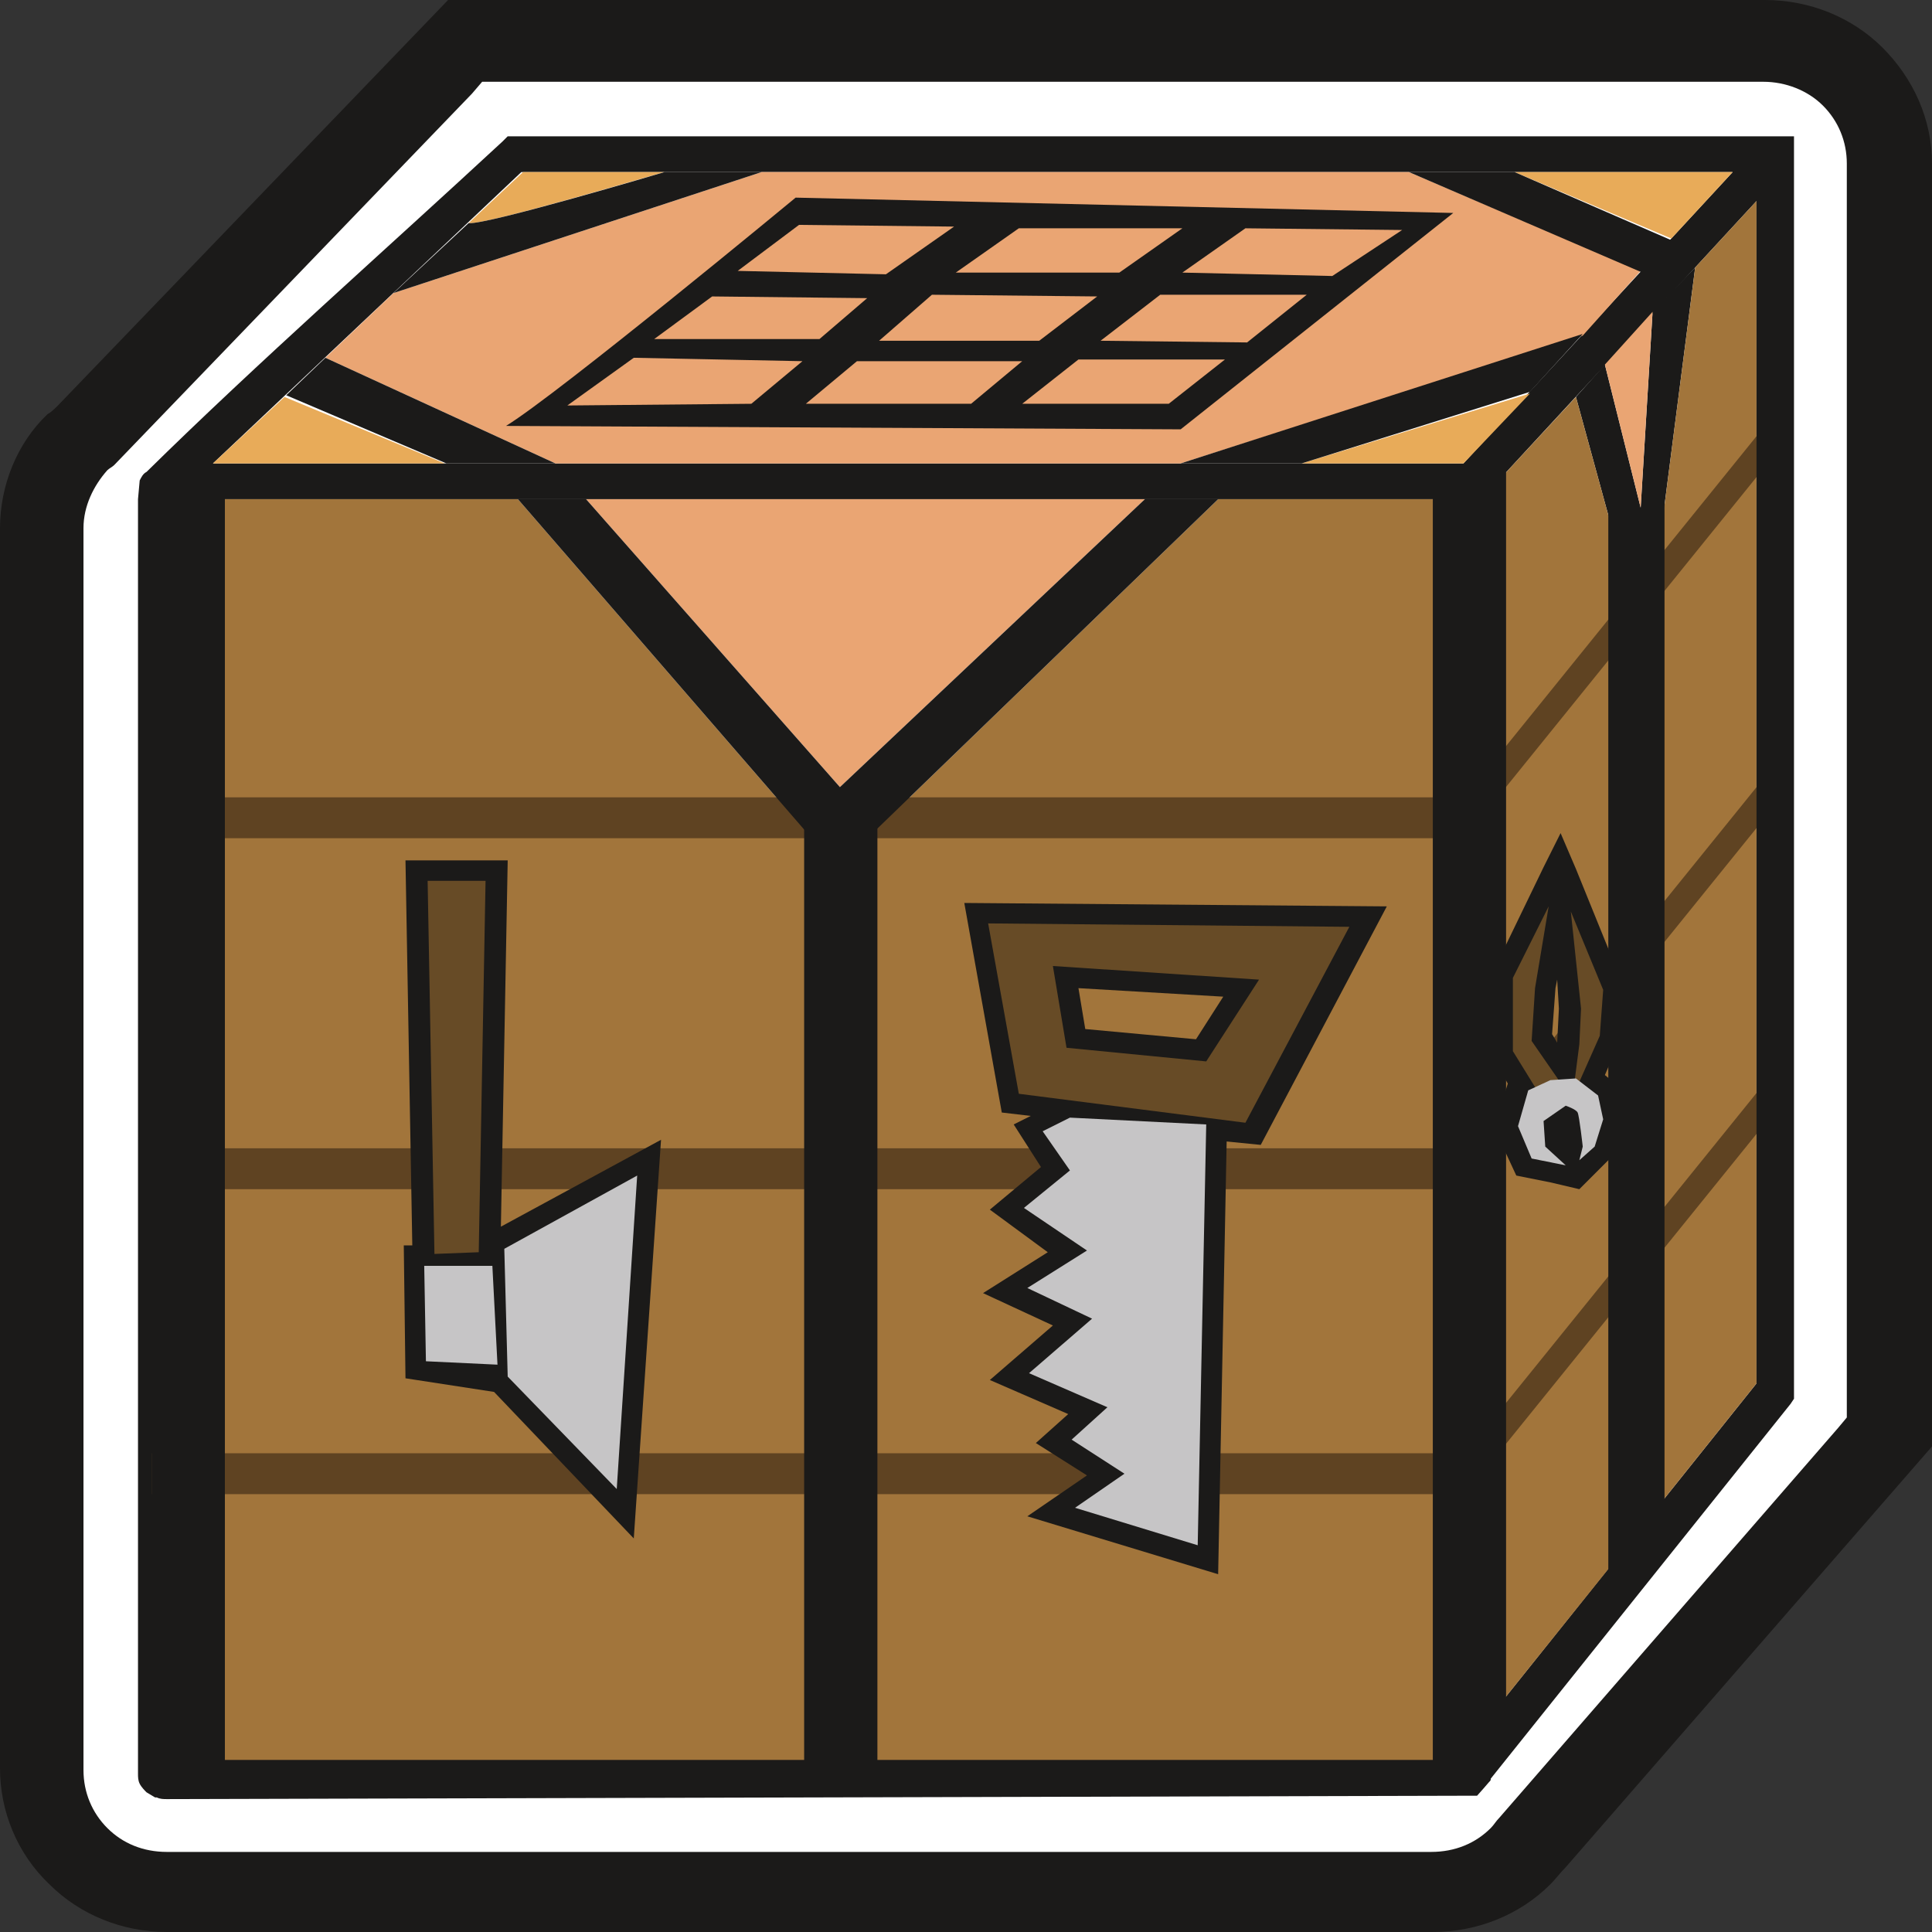
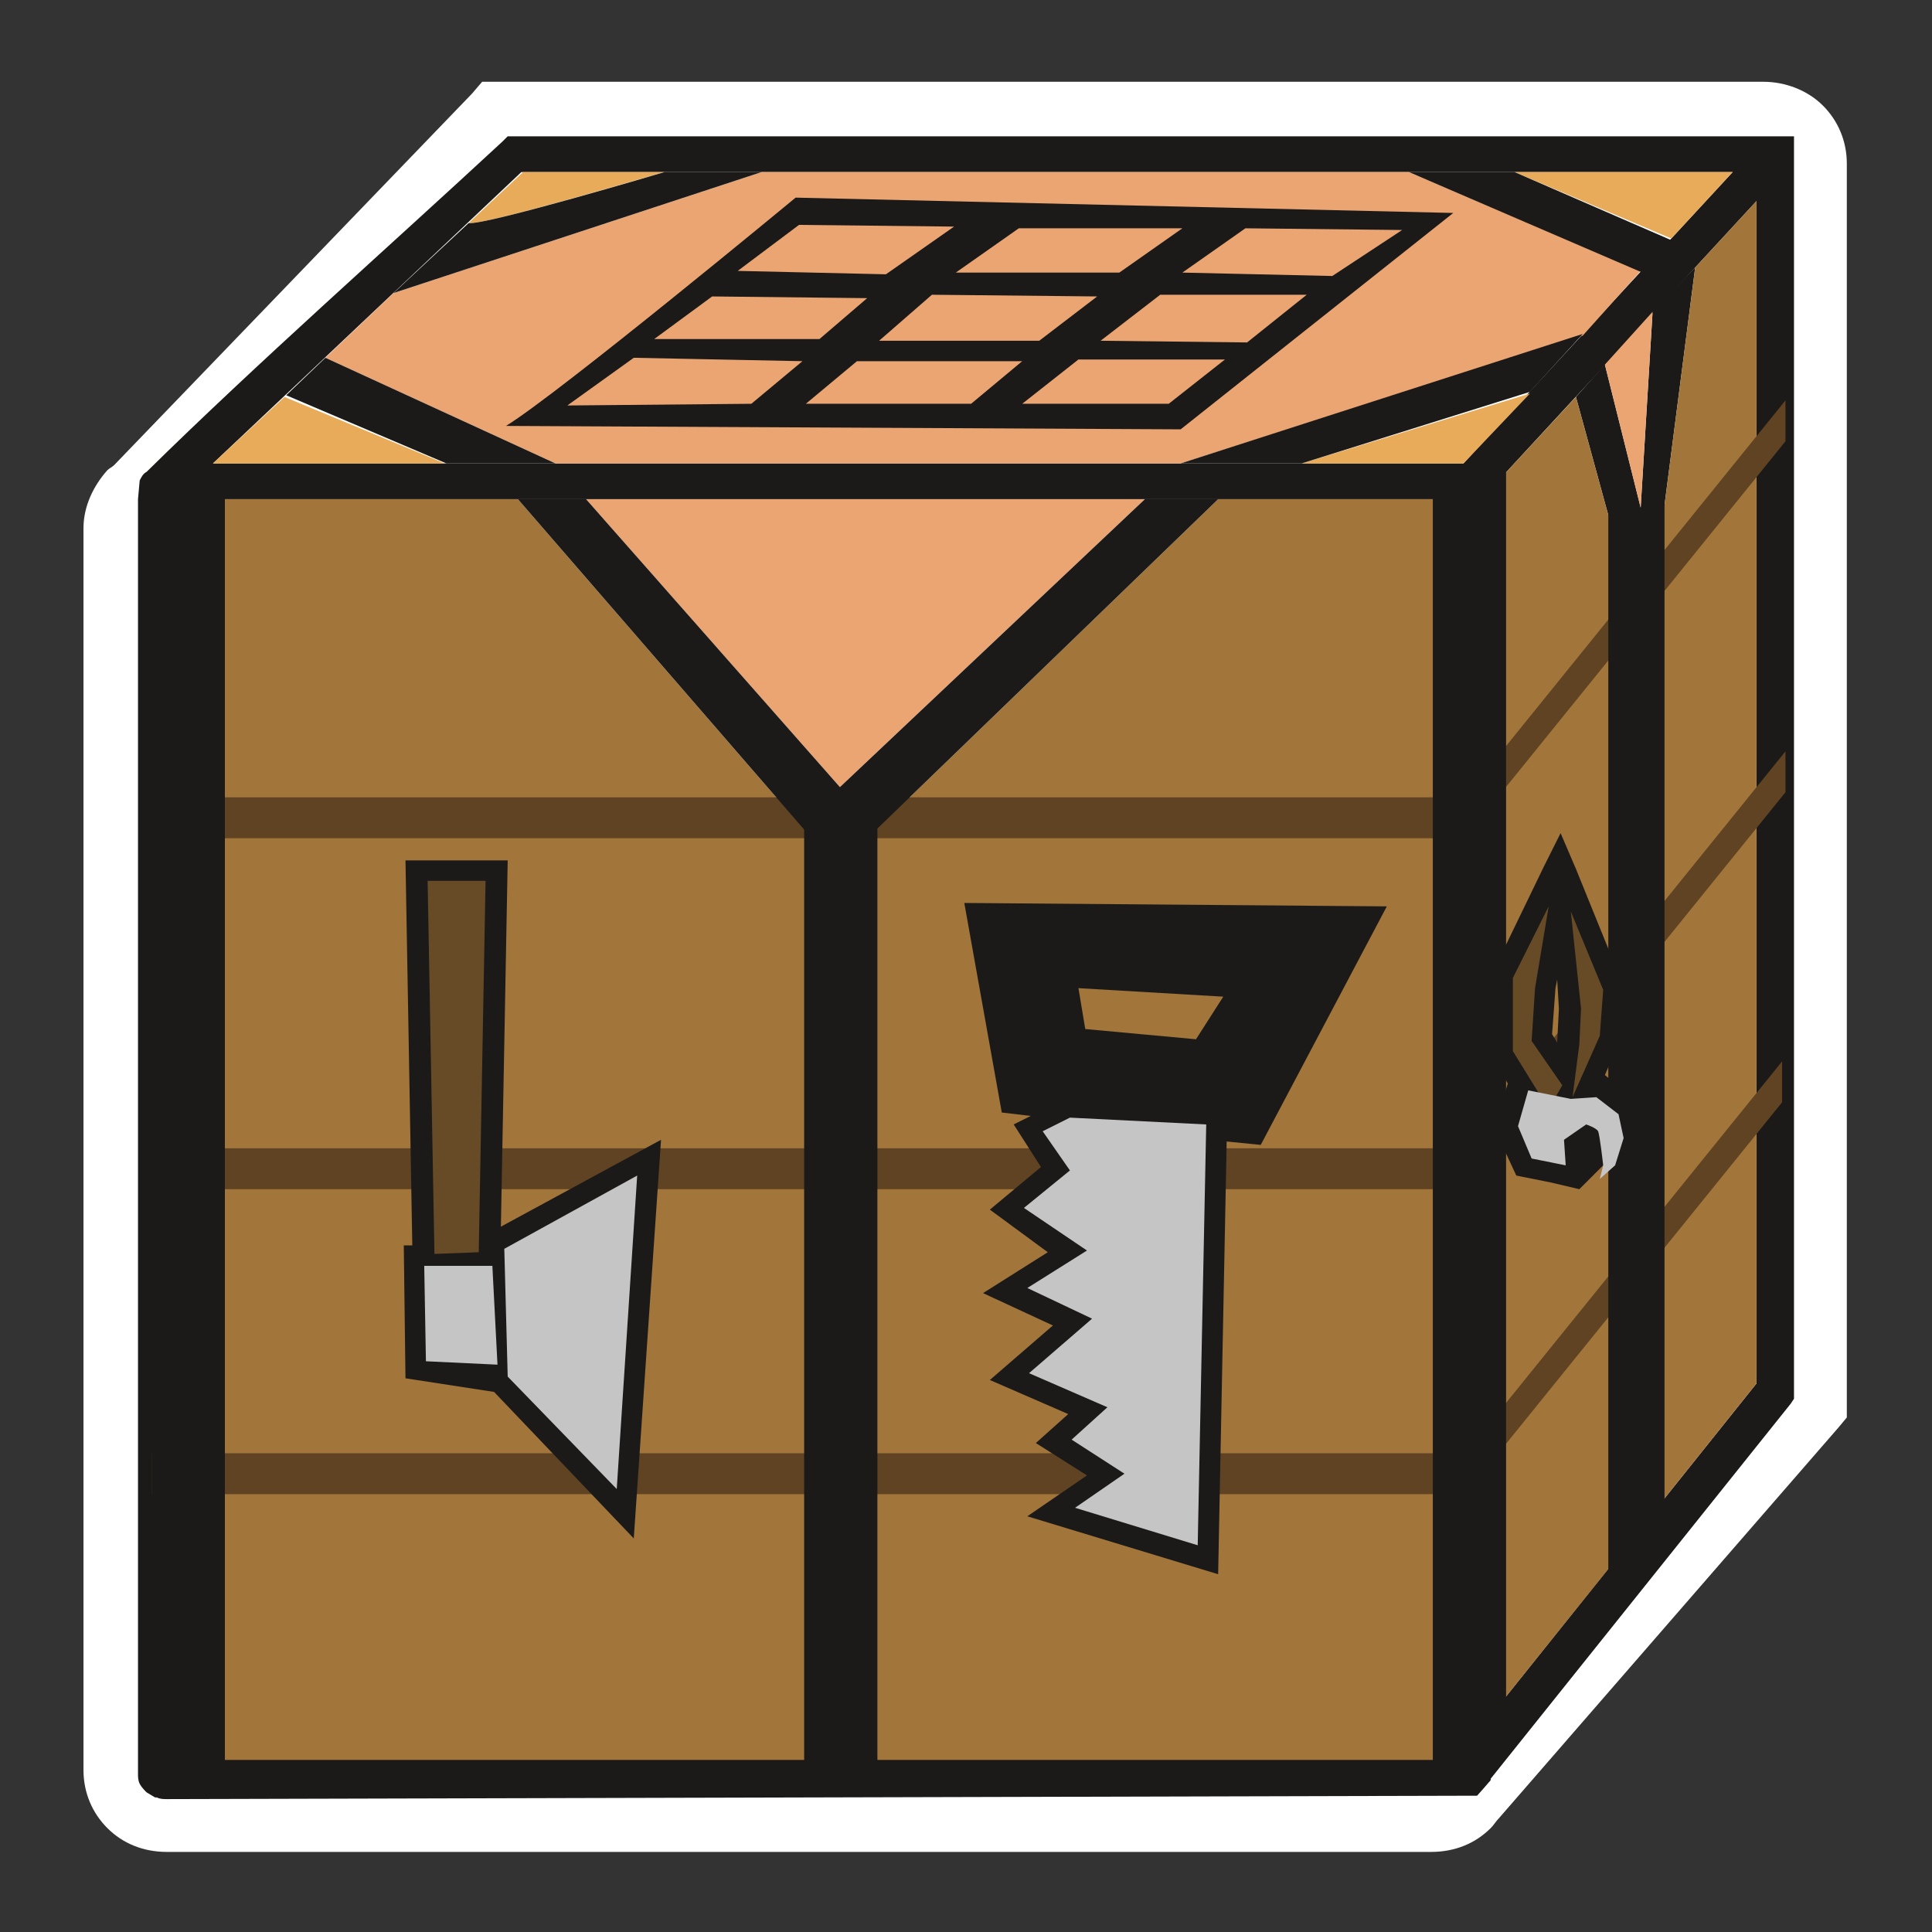
<svg xmlns="http://www.w3.org/2000/svg" version="1.1" id="Layer_1" x="0px" y="0px" viewBox="0 0 113.4 113.4" style="enable-background:new 0 0 113.4 113.4;" xml:space="preserve">
  <rect x="0" y="0" width="113.4" height="113.4" fill="#333333" stroke="none" />
-   <path id="XMLID_58_" style="fill-rule:evenodd;clip-rule:evenodd;fill:#1B1A19;" d="M3.4,23.8L26.3,0h77.3c2.6,0,5.1,1,6.9,2.8  c1.8,1.8,2.9,4.2,2.9,6.8v75.3l-21.5,24.7c-0.3,0.3-0.6,0.7-0.9,1c-1.8,1.8-4.3,2.8-6.9,2.8H9.8c-2.6,0-5.1-1-6.9-2.8  C1,108.8,0,106.3,0,103.8V31c0-2.5,1-5,2.8-6.7C3,24.2,3.2,24,3.4,23.8" />
  <path id="XMLID_57_" style="fill:#FFFFFF;" d="M6.7,27.3l21-21.8l0.6-0.7h0.9h74.3c1.3,0,2.6,0.5,3.5,1.4l0,0  c0.9,0.9,1.4,2.1,1.4,3.4v72.8v0.8l-0.5,0.6l-19.9,22.9c-0.2,0.2-0.3,0.4-0.5,0.6c-0.9,0.9-2.1,1.4-3.5,1.4H9.8  c-1.4,0-2.6-0.5-3.5-1.4l0,0c-0.9-0.9-1.4-2.1-1.4-3.4V31c0-1.3,0.6-2.5,1.4-3.4l0,0C6.4,27.5,6.6,27.4,6.7,27.3" />
  <path style="fill:#1B1A19;" d="M85.3,103.3V29.3h-75v73.9H85.3z M8.1,29.3l0.1-1.1l0,0c0.1-0.2,0.2-0.4,0.4-0.5  c6.5-6.4,14.1-13.1,20.9-19.4L29.8,8h0.4l73.5,0h1.6v1.5v72.2v0.4l-0.2,0.3l-17.6,22c0,0.1,0,0.1-0.1,0.2c0,0-0.6,0.7-0.7,0.8  l-76.9,0.2c-0.2,0-0.4,0-0.6-0.1l0,0l-0.1,0l-0.5-0.3c-0.1-0.1-0.3-0.3-0.4-0.5c-0.1-0.2-0.1-0.4-0.1-0.6V29.3z M85.9,27.2  l15.8-17.1l-71.1,0L12.5,27.2H85.9z M103.1,11.8L87.5,28.7v72l15.6-19.5V11.8z" />
  <polygon id="XMLID_52_" style="fill:#E8AB59;" points="88.9,10.1 98.1,14 101.7,10.1 " />
  <path id="XMLID_51_" style="fill:#E8AB59;" d="M27.5,13.1c1.1,0.1,11.4-3,11.5-3h-8.3L27.5,13.1z" />
  <polygon id="XMLID_50_" style="fill:#E8AB59;" points="26.1,27.2 16.7,23.3 12.5,27.2 " />
  <polygon id="XMLID_49_" style="fill:#EAA573;" points="92.9,19.7 69.3,27.2 32.6,27.2 19.1,21 23.1,17.2 44.7,10.1 82.7,10.1  96.3,15.9 " />
  <polygon id="XMLID_48_" style="fill:#E8AB59;" points="76.4,27.2 89.8,23.1 85.9,27.2 " />
  <path style="fill-rule:evenodd;clip-rule:evenodd;fill:#1B1A19;" d="M88.9,10.1l9.2,4L96.4,16l-13.7-5.9H88.9z M27.5,13.1  c1.1,0.1,11.5-3,11.5-3h5.7l-21.6,7.1L27.5,13.1z M19.1,21l13.5,6.2h-6.4l-9.4-4L19.1,21z M76.4,27.2l13.4-4.2l3.1-3.4l-23.6,7.6  H76.4z" />
  <polygon id="XMLID_43_" style="fill:#A2753B;" points="30.4,29.3 10.3,29.3 10.3,103.3 47.9,103.3 47.9,49.5 " />
  <polygon id="XMLID_42_" style="fill:#EAA573;" points="67.2,29.3 34.4,29.3 49.3,46.2 " />
  <polygon id="XMLID_41_" style="fill:#A2753B;" points="85.3,103.3 85.3,29.3 71.5,29.3 50.6,49.5 50.6,103.3 " />
  <polygon id="XMLID_40_" style="fill-rule:evenodd;clip-rule:evenodd;fill:#1B1A19;" points="97,18.3 96.3,29.8 94.2,21.4 92.5,23.3  94.8,31.7 94.8,92.6 97.5,91.4 97.5,31.2 99.5,15.7 " />
  <polygon id="XMLID_39_" style="fill:#A2753B;" points="92.5,23.3 87.5,28.7 87.5,100.7 94.8,91.6 94.8,31.7 " />
  <polygon id="XMLID_38_" style="fill:#EAA573;" points="97,18.3 94.2,21.4 94.2,21.4 96.3,29.8 " />
  <polygon id="XMLID_37_" style="fill:#A2753B;" points="103.1,11.8 99.5,15.7 97.5,31.2 97.5,88.2 103.1,81.2 " />
  <rect id="XMLID_36_" x="9.7" y="46.8" style="fill-rule:evenodd;clip-rule:evenodd;fill:#5F4322;" width="76.6" height="2.4" />
  <rect id="XMLID_35_" x="9.7" y="67.4" style="fill-rule:evenodd;clip-rule:evenodd;fill:#5F4322;" width="76.6" height="2.4" />
  <rect id="XMLID_34_" x="8.9" y="85.3" style="fill-rule:evenodd;clip-rule:evenodd;fill:#5F4322;" width="76.6" height="2.4" />
  <polygon id="XMLID_33_" style="fill-rule:evenodd;clip-rule:evenodd;fill:#5F4322;" points="85.4,47.5 104.8,23.5 104.8,25.9  85.4,49.9 " />
  <polygon id="XMLID_32_" style="fill-rule:evenodd;clip-rule:evenodd;fill:#5F4322;" points="85.4,68.1 104.8,44.1 104.8,46.5  85.4,70.5 " />
  <polygon id="XMLID_31_" style="fill-rule:evenodd;clip-rule:evenodd;fill:#5F4322;" points="85.2,86.3 104.6,62.3 104.6,64.7  85.2,88.7 " />
  <rect id="XMLID_30_" x="47.2" y="47.3" style="fill-rule:evenodd;clip-rule:evenodd;fill:#1B1A19;" width="4.3" height="57.1" />
  <polygon id="XMLID_29_" style="fill-rule:evenodd;clip-rule:evenodd;fill:#1B1A19;" points="94.4,30.2 97.7,29.5 97.7,88.8  94.4,92.9 " />
  <path style="fill-rule:evenodd;clip-rule:evenodd;fill:#1B1A19;" d="M29.7,25c3.1-1.9,17-13.4,17-13.4l38.6,0.9L69.3,25.2L29.7,25z   M68.1,17.3l-3.5,2.7l8.6,0.1l3.5-2.8L68.1,17.3z M63.3,21.1L60,23.7h8.6l3.3-2.6H63.3z M50.3,21.2l-3,2.5l9.7,0l3-2.5H50.3z   M54.7,17.3l-3.1,2.7H61l3.4-2.6L54.7,17.3z M59.8,13.4L56.1,16l9.6,0l3.7-2.6L59.8,13.4z M46.9,13.2l-3.6,2.7l8.7,0.2l4-2.8  L46.9,13.2z M41.8,17.4l-3.4,2.5l9.7,0l2.8-2.4L41.8,17.4z M37.2,21l-3.9,2.8l10.8-0.1l3-2.5L37.2,21z M73.1,13.4l-3.7,2.6l8.8,0.2  l4.1-2.7L73.1,13.4z" />
  <polygon id="XMLID_18_" style="fill-rule:evenodd;clip-rule:evenodd;fill:#1B1A19;" points="34.4,29.3 49.3,46.2 67.2,29.3  71.5,29.3 50.6,49.5 50.6,104 47.9,104 47.9,49.5 30.4,29.3 " />
  <polygon id="XMLID_17_" style="fill-rule:evenodd;clip-rule:evenodd;fill:#1B1A19;" points="84.1,28.5 86.3,28.5 88.4,27  88.4,102.1 86,103.7 84.1,103.7 " />
  <rect id="XMLID_16_" x="8.9" y="28.8" style="fill-rule:evenodd;clip-rule:evenodd;fill:#1B1A19;" width="4.3" height="75" />
-   <polygon id="XMLID_15_" style="fill-rule:evenodd;clip-rule:evenodd;fill:#1B1A19;" points="103.1,10.6 105.2,10.6 105.2,82  103.1,83.5 " />
  <path style="fill-rule:evenodd;clip-rule:evenodd;fill:#1B1A19;" d="M63.3,58l0.4,2.4l6.5,0.6l1.6-2.5L63.3,58z M91.4,57.5l-0.1,0.5  l-0.2,2.7l0.3,0.5l0.1-2L91.4,57.5z M88.5,63.6L87.6,62l0-4.9l3-6.2l1-2l0.9,2.1l2.8,6.9L95.1,61l-0.9,2.1l0.6,0.5l0.5,2.1l-0.7,2.2  l-0.7,0.7l-1.2,1.2L91,69.4L89,69l-1.3-2.8L88.5,63.6z M24.2,73.1l-0.4-22.6h6L29.4,72l9.4-5.1l-1.6,23.4L29,81.7l-5.2-0.8l-0.1-7.8  H24.2z M60.5,65.5l-1.7-0.2L56.6,53l24.8,0.2l-7.4,14L72,67l-0.5,25.4l-11.2-3.4l3.5-2.4l-3-1.9l1.9-1.7l-4.6-2l3.7-3.2l-4.1-1.9  l3.8-2.4L58.1,71l3-2.5L59.5,66L60.5,65.5z" />
-   <path style="fill-rule:evenodd;clip-rule:evenodd;fill:#674B26;" d="M58,54.2l1.8,10l13.3,1.7l6.1-11.5L58,54.2z M61.8,56.7l0.8,4.8  l8.2,0.8l3.1-4.8L61.8,56.7z" />
  <polygon id="XMLID_7_" style="fill-rule:evenodd;clip-rule:evenodd;fill:#C6C5C6;" points="62.8,65.6 61.2,66.4 62.8,68.7  60.1,70.9 63.8,73.4 60.3,75.6 64.1,77.4 60.4,80.6 65,82.6 62.9,84.5 66,86.5 63.1,88.5 70.3,90.7 70.8,66 " />
  <polygon id="XMLID_6_" style="fill-rule:evenodd;clip-rule:evenodd;fill:#674B26;" points="25.1,51.7 28.5,51.7 28.1,73.5  25.5,73.6 " />
  <polygon id="XMLID_5_" style="fill-rule:evenodd;clip-rule:evenodd;fill:#C6C5C6;" points="24.9,74.3 25,79.9 29.2,80.1 28.9,74.3  " />
  <polygon id="XMLID_4_" style="fill-rule:evenodd;clip-rule:evenodd;fill:#C6C5C6;" points="37.4,69 29.6,73.3 29.8,80.8 36.2,87.4  " />
  <polygon id="XMLID_3_" style="fill-rule:evenodd;clip-rule:evenodd;fill:#674B26;" points="90.9,53.2 90.1,58 89.9,61.1 91.7,63.7  90.9,65.1 88.8,61.7 88.8,57.4 " />
  <polygon id="XMLID_2_" style="fill-rule:evenodd;clip-rule:evenodd;fill:#674B26;" points="92.2,53.5 92.8,59.2 92.7,61.3  92.3,64.4 93.9,60.8 94.1,58.1 " />
-   <path id="XMLID_1_" style="fill-rule:evenodd;clip-rule:evenodd;fill:#C6C5C6;" d="M91.9,68.4l-1.2-1.1l-0.1-1.5l1.3-0.9  c0,0,0.6,0.2,0.7,0.4c0.1,0.2,0.3,2,0.3,2l-0.2,0.8l0.9-0.8l0.5-1.6l-0.3-1.4l-1.3-1l-1.5,0.1L89.7,64l-0.6,2.1l0.8,1.9L91.9,68.4z" />
+   <path id="XMLID_1_" style="fill-rule:evenodd;clip-rule:evenodd;fill:#C6C5C6;" d="M91.9,68.4l-0.1-1.5l1.3-0.9  c0,0,0.6,0.2,0.7,0.4c0.1,0.2,0.3,2,0.3,2l-0.2,0.8l0.9-0.8l0.5-1.6l-0.3-1.4l-1.3-1l-1.5,0.1L89.7,64l-0.6,2.1l0.8,1.9L91.9,68.4z" />
</svg>